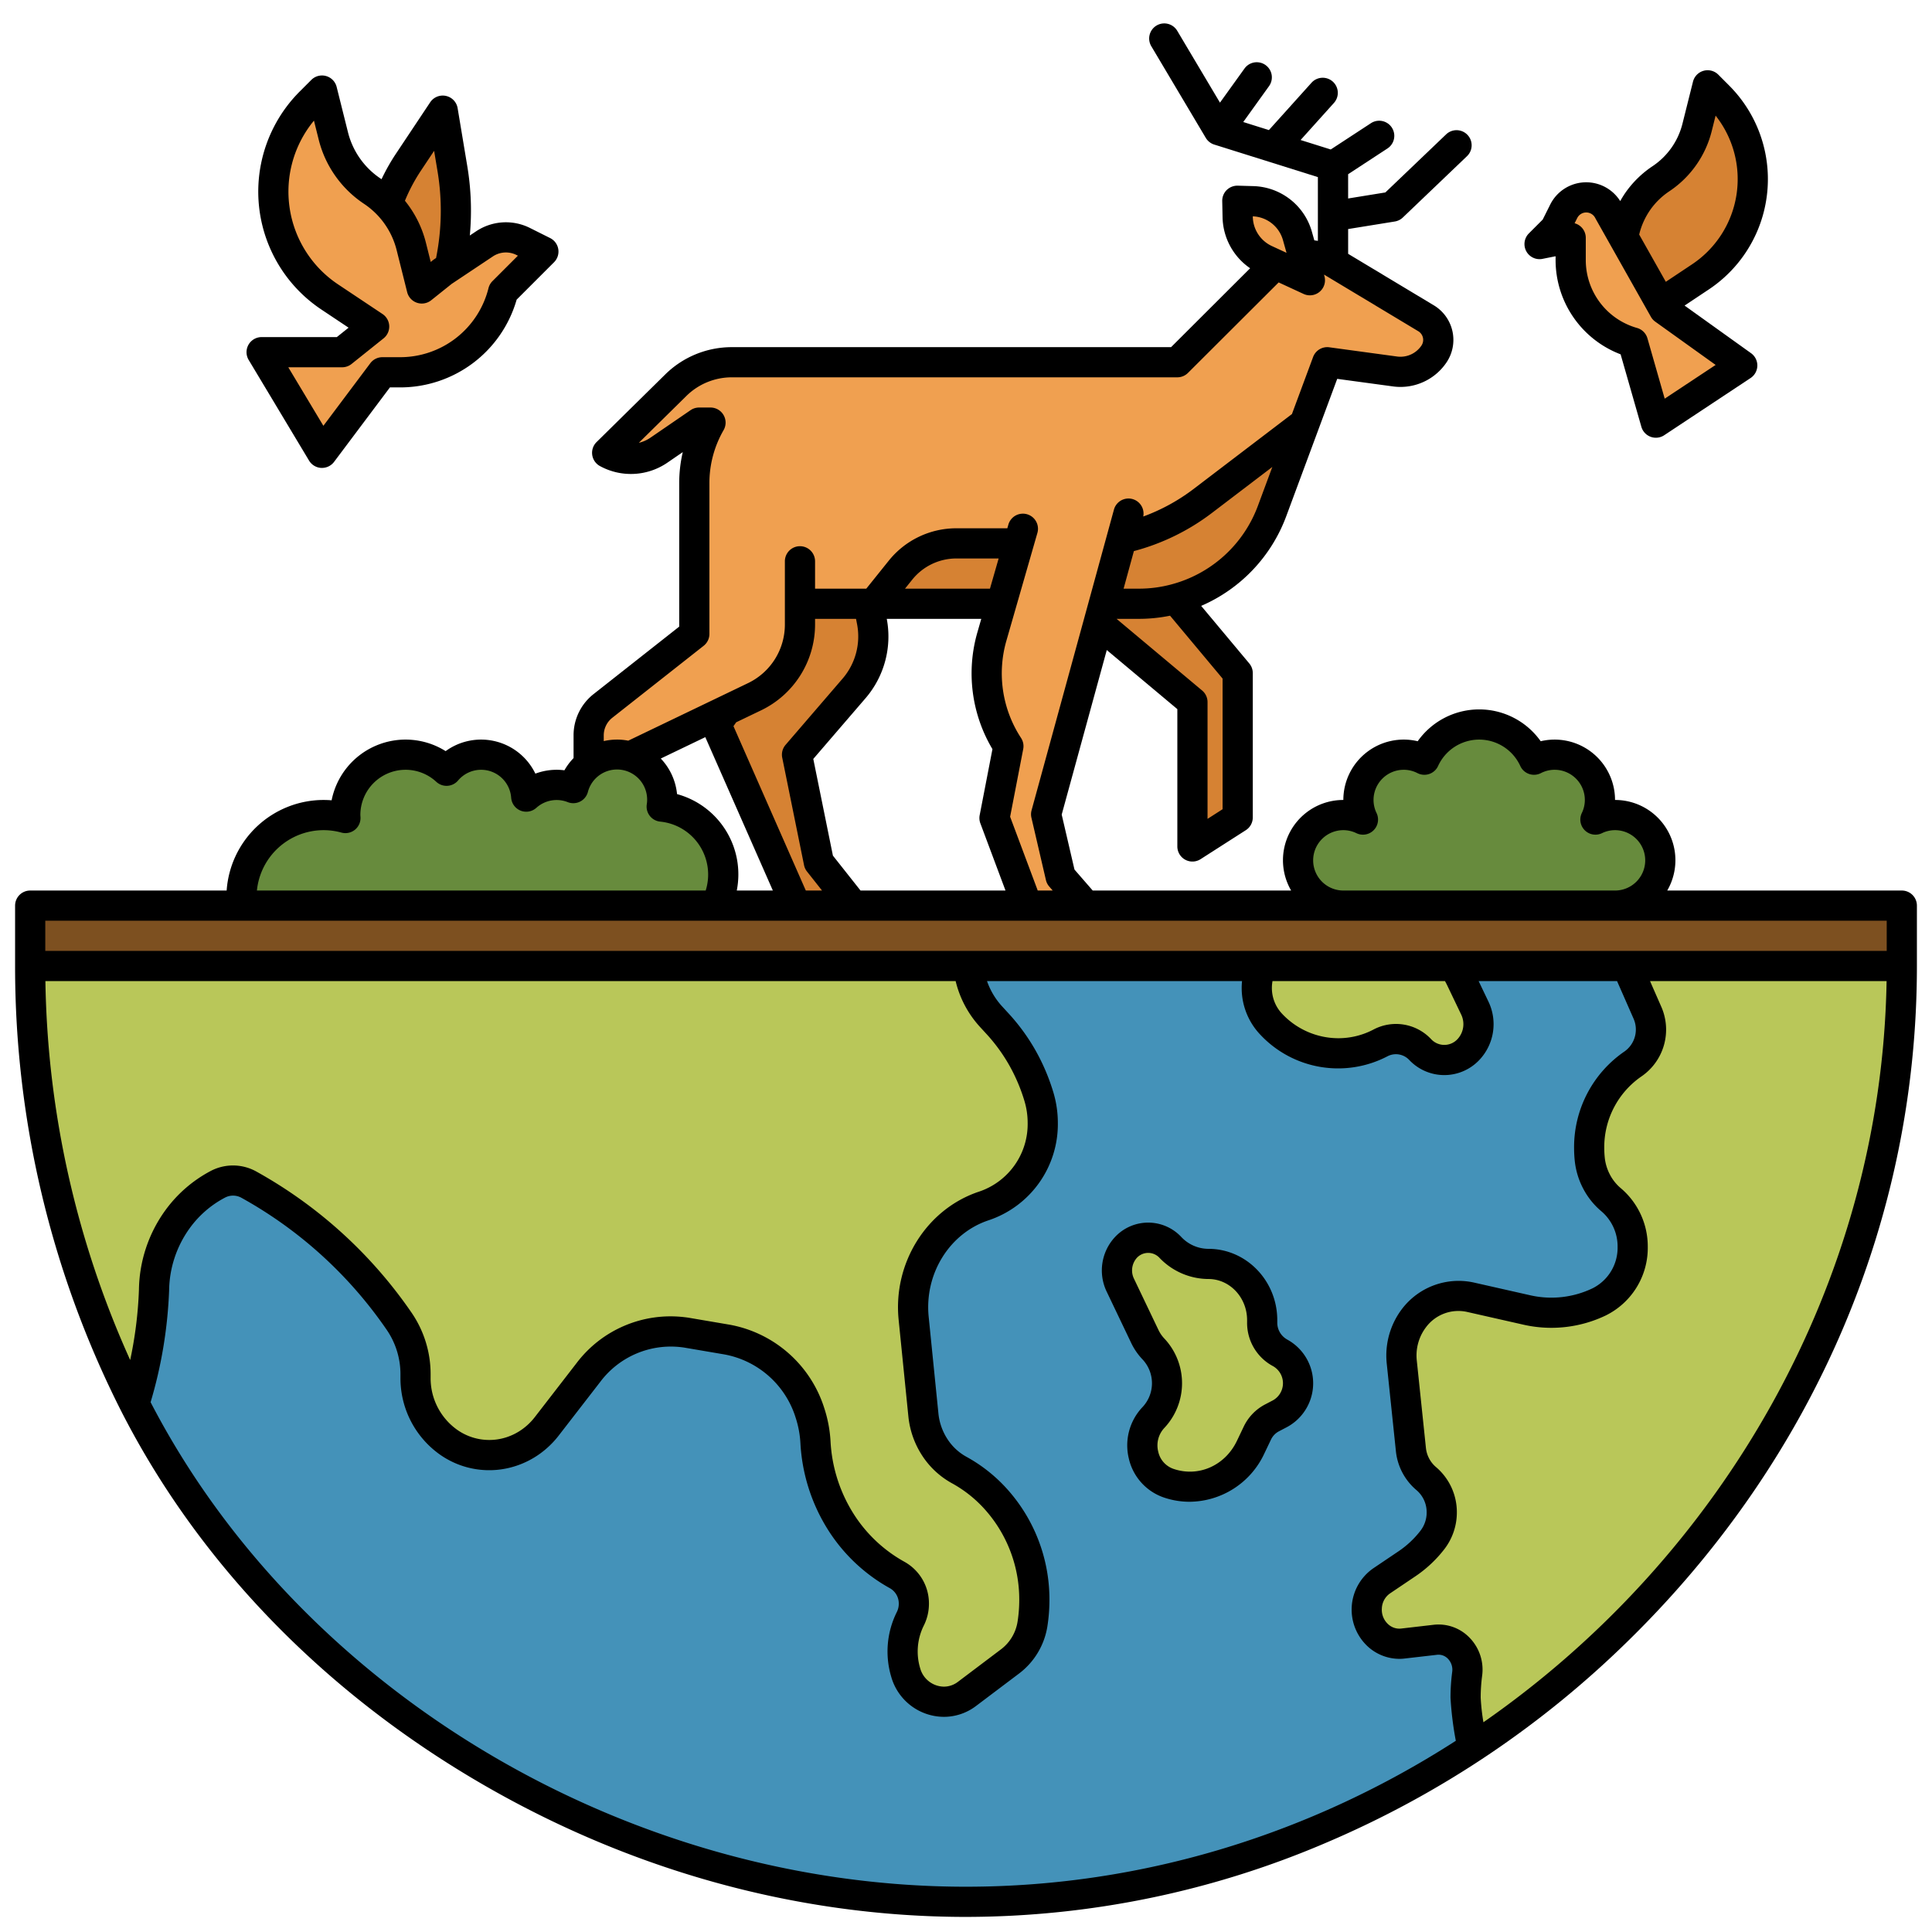
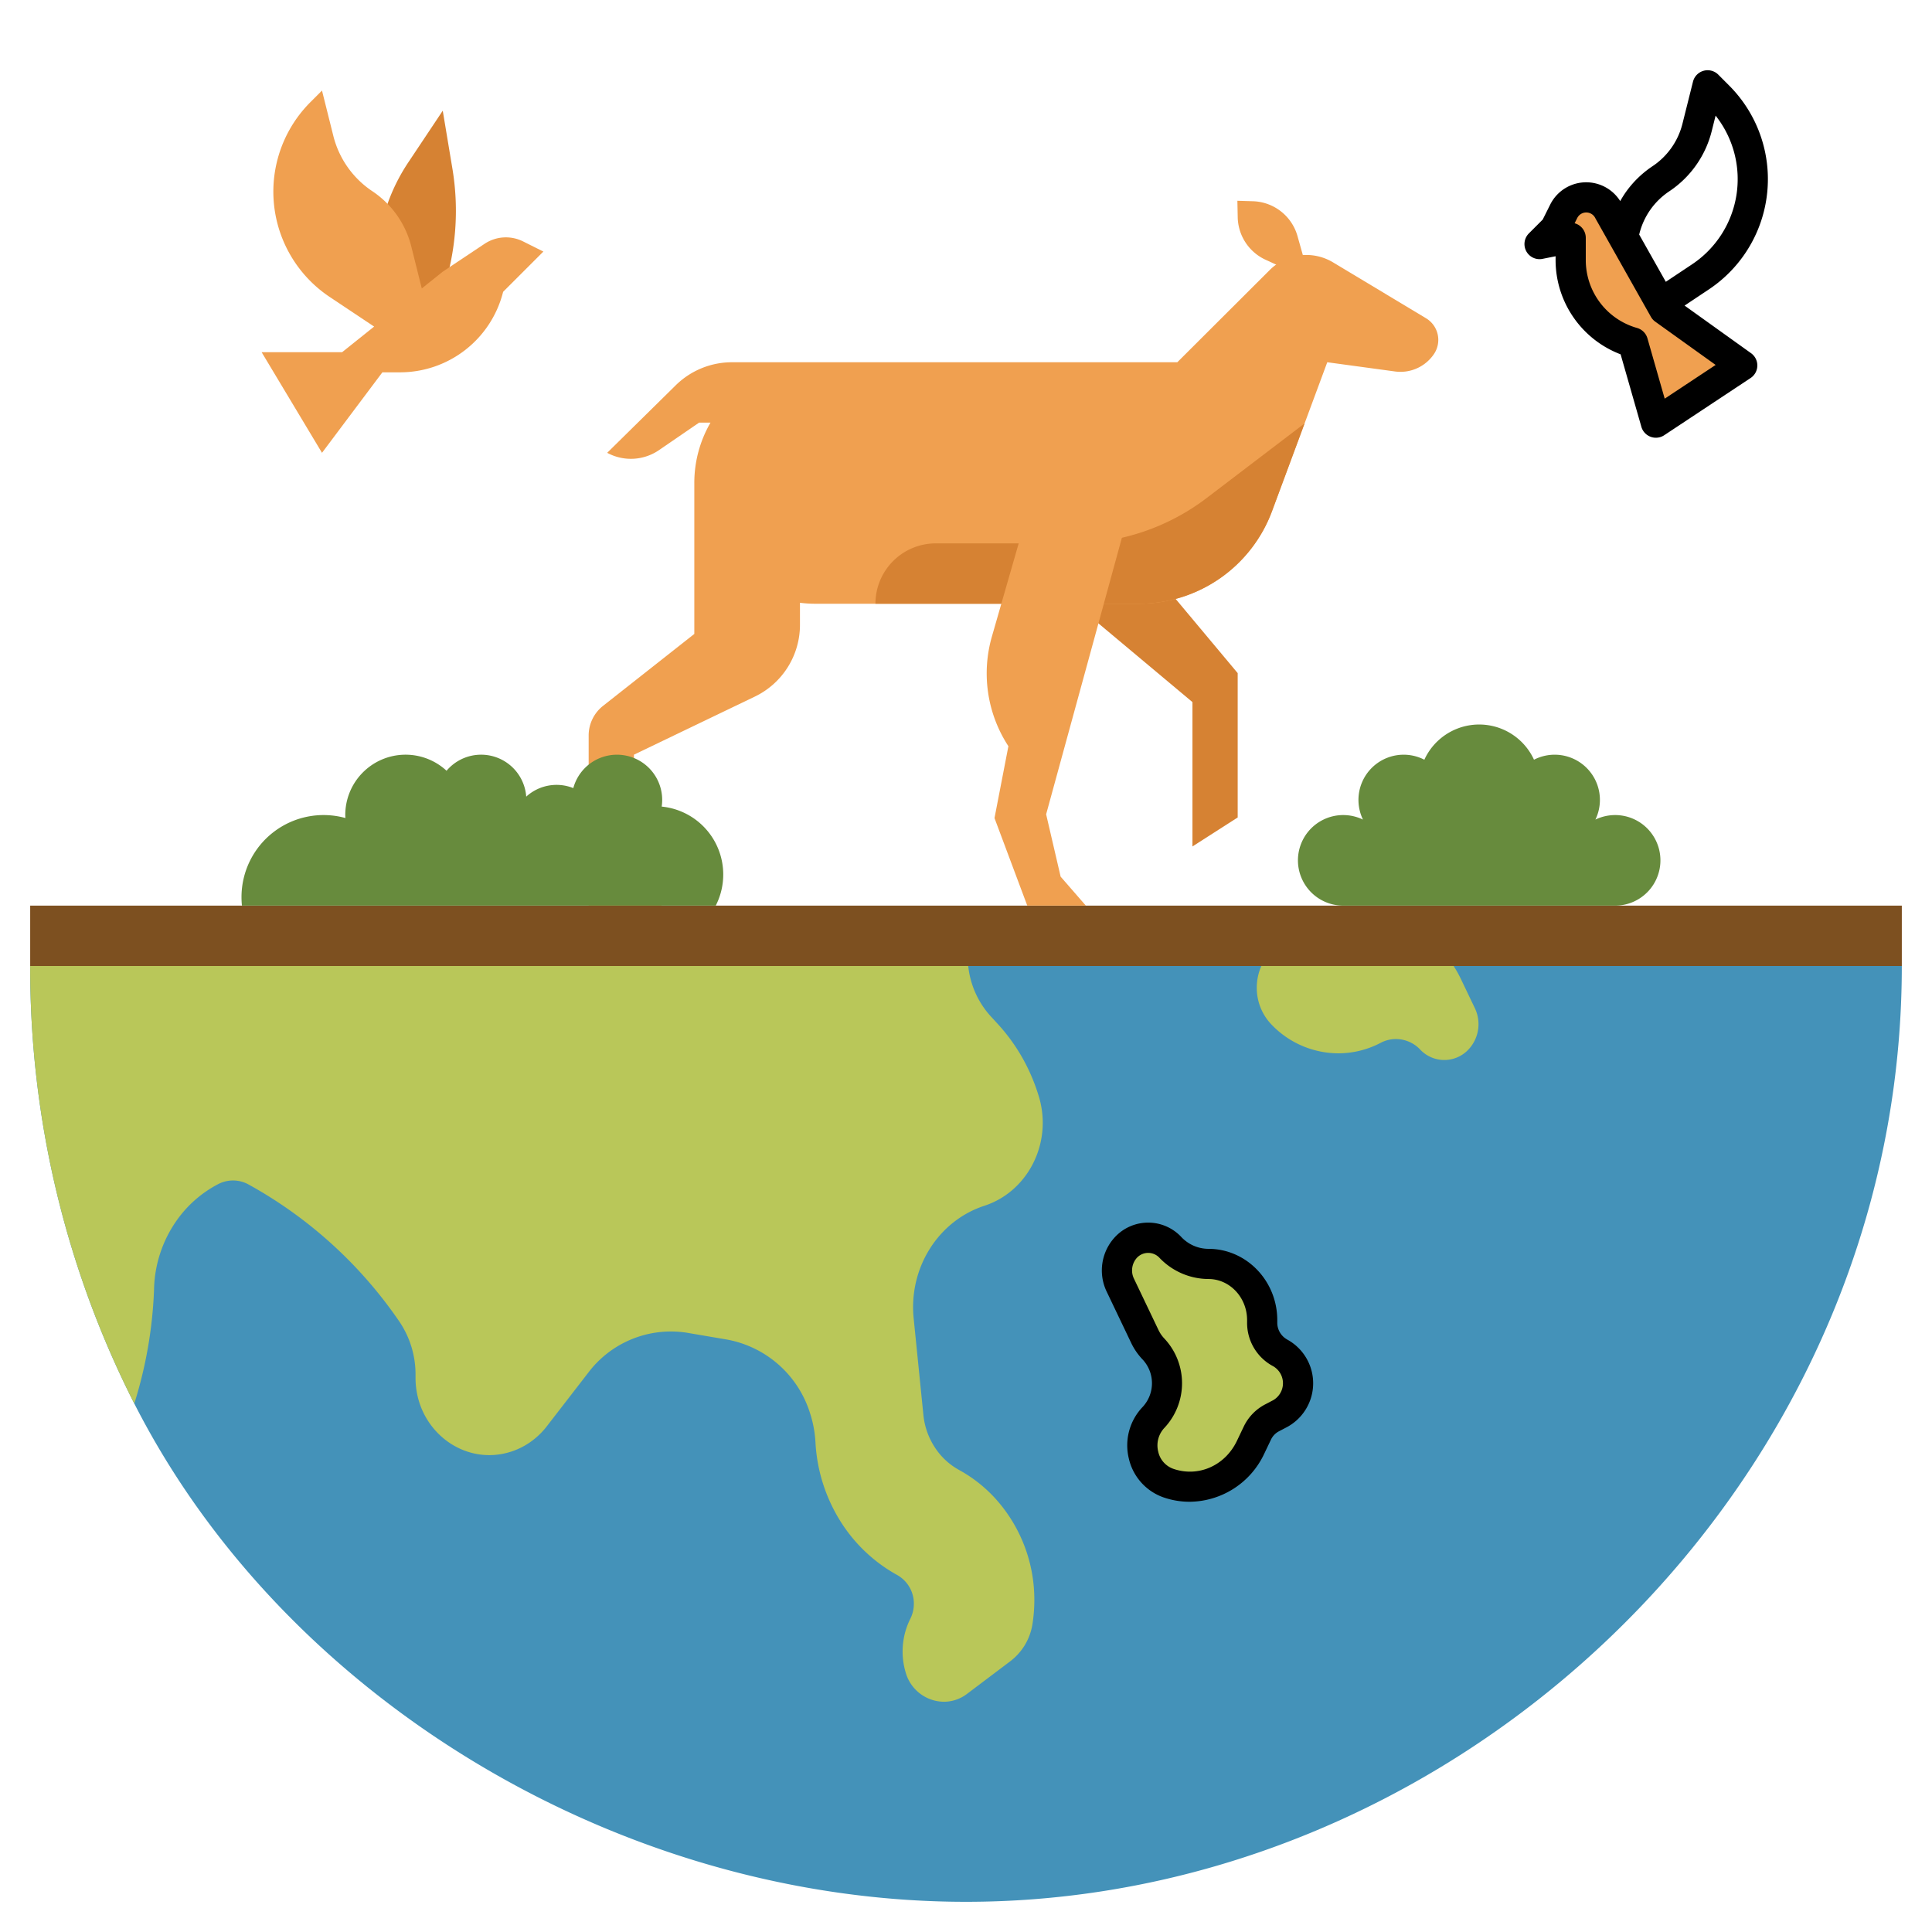
<svg xmlns="http://www.w3.org/2000/svg" viewBox="0 0 512 512" width="512" height="512">
  <g id="filled_outline" data-name="filled outline">
-     <path d="M184,128h40l7.055,36.606a21.253,21.253,0,0,1-4.761,17.885L211.223,200,217,228.476,226.109,240H210.935l-18.86-42.85a10,10,0,0,1,.959-9.76L201,176Z" style="fill:#d68233" />
    <path d="M117.333,77.333h0A67.892,67.892,0,0,0,119.894,44.7l-2.561-15.364-9.135,13.7a49.711,49.711,0,0,0-6.865,39.63h0Z" style="fill:#d68233" />
    <path d="M431.15,256H504c0,86.89-46.89,163.35-114.75,207.63C350.14,489.16,304.07,504,256,504c-91.26,0-180.47-53.5-220.41-132.04A254.97,254.97,0,0,1,8,256H431.15Z" style="fill:#4492b9" />
    <path d="M275.33,290.66a24.183,24.183,0,0,1,1.01,6.88c0,9.83-6.05,18.93-15.49,22.01-12.23,4-20.07,16.48-18.72,29.82l2.58,25.61a19.169,19.169,0,0,0,2.99,8.53,18.057,18.057,0,0,0,6.47,6.05,37.088,37.088,0,0,1,9.54,7.49,39.93,39.93,0,0,1,10.4,27,41.11,41.11,0,0,1-.48,6.25,15.352,15.352,0,0,1-5.87,9.93l-11.48,8.66a10.13,10.13,0,0,1-6.15,2.09,10.63,10.63,0,0,1-10.12-7.77A19.408,19.408,0,0,1,241.24,429a8.8,8.8,0,0,0,.94-3.97,8.667,8.667,0,0,0-4.41-7.63,41.278,41.278,0,0,1-15.25-14.58,43.734,43.734,0,0,1-6.41-20.56,30.308,30.308,0,0,0-1.47-7.84,28.436,28.436,0,0,0-22.02-19.43l-10.4-1.77c-.4-.07-.8-.13-1.2-.17a27.435,27.435,0,0,0-25.09,10.68l-11.04,14.28a20.035,20.035,0,0,1-4.22,4.06,19.134,19.134,0,0,1-5.16,2.61c-12.62,4.12-25.39-5.78-25.39-19.54v-.88a24.939,24.939,0,0,0-4.36-14.14,116.676,116.676,0,0,0-39.91-36.23,8.507,8.507,0,0,0-8.02-.09,30.92,30.92,0,0,0-10.9,9.48,32.887,32.887,0,0,0-6.11,18.59,114.979,114.979,0,0,1-5.23,30.09A254.97,254.97,0,0,1,8,256H256.59a23.434,23.434,0,0,0,6,13.37l1.81,1.97a49.1,49.1,0,0,1,6.54,8.99A50.45,50.45,0,0,1,275.33,290.66Z" style="fill:#b9c759" />
    <path d="M390.86,267.19a9.806,9.806,0,0,1-1.7,10.94,8.768,8.768,0,0,1-12.81,0,8.854,8.854,0,0,0-6.41-2.77,8.664,8.664,0,0,0-4.05,1,24.138,24.138,0,0,1-11.23,2.78,24.584,24.584,0,0,1-17.78-7.71,13.963,13.963,0,0,1-3.82-9.67,14.176,14.176,0,0,1,1.21-5.76h50.96a30.633,30.633,0,0,1,1.93,3.46Z" style="fill:#b9c759" />
-     <path d="M431.15,256H504c0,86.89-46.89,163.35-114.75,207.63-.43-5.55-.85-12.1-.85-13.71a48.085,48.085,0,0,1,.41-6.31,7.847,7.847,0,0,0-8.41-9.05c-3.06.35-6.24.72-8.59.99a7.773,7.773,0,0,1-.97.06,8.4,8.4,0,0,1-5.41-2,9.306,9.306,0,0,1,.73-14.67l6.79-4.58a28.9,28.9,0,0,0,6.7-6.32,11.85,11.85,0,0,0,2.43-7.21,11.719,11.719,0,0,0-4.13-9,11.656,11.656,0,0,1-4.05-7.74l-2.42-23.15a16.659,16.659,0,0,1-.09-1.72,16.338,16.338,0,0,1,3.32-9.89,14.73,14.73,0,0,1,14.97-5.55l15.14,3.42a28.508,28.508,0,0,0,6.36.71,29.026,29.026,0,0,0,12.56-2.87,16.439,16.439,0,0,0,3.2-27.11,15.963,15.963,0,0,1-3.84-4.8,16.507,16.507,0,0,1-1.8-5.97,28.31,28.31,0,0,1-.15-2.9,26.878,26.878,0,0,1,11.63-22.32,11.106,11.106,0,0,0,3.79-13.6Z" style="fill:#b9c759" />
    <path d="M305.683,375.638h0a13.249,13.249,0,0,0,0-18.136h0a12.834,12.834,0,0,1-2.3-3.333l-6.514-13.633a8.965,8.965,0,0,1,1.55-10h0a8.02,8.02,0,0,1,11.706,0l.047.049a13.929,13.929,0,0,0,10.071,4.366h0c7.866,0,14.242,6.673,14.242,14.905v.61a9.052,9.052,0,0,0,4.755,8.051h0a9.194,9.194,0,0,1,0,16.1l-2.19,1.146a8.81,8.81,0,0,0-3.847,4.026l-1.805,3.778a17.7,17.7,0,0,1-21.8,9.449h0C302.53,390.552,300.41,381.156,305.683,375.638Z" style="fill:#b9c759" />
    <rect x="8" y="240" width="496" height="16" style="fill:#7d5020" />
    <path d="M428,240a12,12,0,1,0-5.2-22.8,11.984,11.984,0,0,0-16.275-15.868,15.979,15.979,0,0,0-29.058,0A11.981,11.981,0,0,0,361.2,217.2,12,12,0,1,0,356,240Z" style="fill:#678b3d" />
    <path d="M138.626,63.98a10.194,10.194,0,0,0-10.216.636L117.333,72l-5.555,4.444L109,65.328A24.872,24.872,0,0,0,98.667,50.667h0A24.867,24.867,0,0,1,88.335,36.006L85.333,24l-3.065,3.065A33.546,33.546,0,0,0,87.381,78.7l11.77,7.847-8.484,6.788H69.333l16,26.667,16-21.333h4.677a28.163,28.163,0,0,0,27.323-21.334L144,66.667Z" style="fill:#f0a050" />
-     <path d="M437.692,82l12.946-8.63a31.128,31.128,0,0,0,13.438-31.017h0a31.136,31.136,0,0,0-8.693-16.893l-2.844-2.844-2.785,11.14a23.079,23.079,0,0,1-9.587,13.6h0a23.073,23.073,0,0,0-9.587,13.6L427.8,72.1Z" style="fill:#d68233" />
    <path d="M440.992,82l-14.652-26a6.673,6.673,0,0,0-11.936,0l-2.28,4.56L408,64.678l8.248-1.65v5.958a22.62,22.62,0,0,0,16.5,21.776L438.829,112l22.888-15.156Z" style="fill:#f0a050" />
    <polygon points="274.918 151.653 316.012 186.065 316.012 224.318 328 216.635 328 178.382 305.647 151.653 320 132.447 320 112 290.283 112 274.918 151.653" style="fill:#d68233" />
    <path d="M377.91,84.34,353.27,69.53a13.764,13.764,0,0,0-16.81,2.06L312,96H193.98a21.247,21.247,0,0,0-14.913,6.113L160.913,120h0a13.181,13.181,0,0,0,13.735-.717L185.271,112h3.021A31.835,31.835,0,0,0,184,128v40l-24.189,19.062A10,10,0,0,0,156,194.916V240h19.365L168,224V200l32.033-15.392A21.107,21.107,0,0,0,212,165.582v-5.84a32.184,32.184,0,0,0,4,.258h85.82a37.623,37.623,0,0,0,35.28-24.54l8.63-23.25L351.74,96l17.94,2.44a10.235,10.235,0,0,0,1.46.1,10.716,10.716,0,0,0,8.85-4.68A6.688,6.688,0,0,0,377.91,84.34Z" style="fill:#f0a050" />
    <path d="M345.73,112.21l-8.63,23.25A37.623,37.623,0,0,1,301.82,160H232a16,16,0,0,1,16-16h36.188a58.7,58.7,0,0,0,35.572-12.006Z" style="fill:#d68233" />
    <path d="M189.679,240a18.088,18.088,0,0,0-14.322-26.244,11.987,11.987,0,0,0-23.426-4.9,11.936,11.936,0,0,0-12.476,2.259,11.986,11.986,0,0,0-21.114-6.858A15.982,15.982,0,0,0,91.5,216c0,.265.027.523.04.785A21.749,21.749,0,0,0,64,237.75a22.009,22.009,0,0,0,.115,2.25Z" style="fill:#678b3d" />
    <path d="M327.919,53.206l.088,4.367a12.676,12.676,0,0,0,7.357,11.252l11.779,5.44-3.293-11.7a12.677,12.677,0,0,0-11.838-9.237Z" style="fill:#f0a050" />
    <path d="M271.077,140.129,262.86,168.7a35.274,35.274,0,0,0,4.376,29.051h0l-3.683,19.047L272.236,240h15.523l-6.682-7.682-3.841-16.524,20.729-75.665Z" style="fill:#f0a050" />
    <path d="M341.1,354.975a5.085,5.085,0,0,1-2.609-4.508v-.611c0-10.424-8.183-18.9-18.242-18.9a9.915,9.915,0,0,1-7.226-3.178,12.02,12.02,0,0,0-17.49,0,12.972,12.972,0,0,0-2.267,14.486l6.513,13.634a16.835,16.835,0,0,0,3.013,4.372,9.221,9.221,0,0,1,0,12.608,14.729,14.729,0,0,0-3.63,13.691,14.257,14.257,0,0,0,9.126,10.233,21.085,21.085,0,0,0,6.95,1.18A22.034,22.034,0,0,0,335.012,385.3l1.805-3.779a4.84,4.84,0,0,1,2.093-2.2l2.19-1.147a13.192,13.192,0,0,0,0-23.19Zm-3.709,16.1-2.19,1.147a12.877,12.877,0,0,0-5.6,5.844l-1.806,3.779c-3.151,6.6-10.245,9.705-16.871,7.4a6.214,6.214,0,0,1-3.984-4.552,6.762,6.762,0,0,1,1.637-6.291h0a17.306,17.306,0,0,0,0-23.663A8.778,8.778,0,0,1,307,352.444l-6.514-13.633a5,5,0,0,1,.833-5.51,4.086,4.086,0,0,1,5.969.049,18.047,18.047,0,0,0,12.963,5.6c5.648,0,10.242,4.892,10.242,10.9v.611a12.991,12.991,0,0,0,6.9,11.6,5.2,5.2,0,0,1,0,9.014Z" />
-     <path d="M504,236H441.835A15.971,15.971,0,0,0,428,212a16.005,16.005,0,0,0-19.7-15.567,19.964,19.964,0,0,0-32.594,0A16.005,16.005,0,0,0,356,212a15.971,15.971,0,0,0-13.835,24H289.581l-4.833-5.558-3.387-14.568,11.947-43.608,18.7,15.661V224.32a4,4,0,0,0,6.157,3.368l11.991-7.68A4,4,0,0,0,332,216.64V178.38a4,4,0,0,0-.931-2.566l-12.745-15.248a41.643,41.643,0,0,0,22.526-23.714L354.376,100.4l14.744,2a14.342,14.342,0,0,0,2.02.139,14.7,14.7,0,0,0,12.15-6.419,10.69,10.69,0,0,0-3.319-15.21l-22.7-13.645V60.7L369.64,58.7a4.006,4.006,0,0,0,2.124-1.056l17-16.25a4,4,0,0,0-5.528-5.784L367.134,51l-9.866,1.6V46.164l10.421-6.816a4,4,0,0,0-4.378-6.7l-10.65,6.965-7.992-2.508,8.8-9.783a4,4,0,1,0-5.946-5.351l-11.25,12.5-6.8-2.134,6.831-9.507a4,4,0,1,0-6.5-4.668l-6.5,9.04-11.3-19a4,4,0,1,0-6.876,4.088l14.419,24.251a4,4,0,0,0,2.24,1.772l27.466,8.621v16.9c-.312-.054-.626-.094-.941-.131l-.627-2.229a16.6,16.6,0,0,0-15.574-12.152l-4.093-.117a4.055,4.055,0,0,0-2.93,1.157,4,4,0,0,0-1.183,2.921l.088,4.367A16.784,16.784,0,0,0,331.3,71.089L310.346,92H193.98a25.1,25.1,0,0,0-17.717,7.261L158.1,117.15a4,4,0,0,0,.9,6.366,17.1,17.1,0,0,0,17.91-.937l4.033-2.765A35.984,35.984,0,0,0,180,128v38.06l-22.659,17.852a13.892,13.892,0,0,0-5.341,11V200.9a15.973,15.973,0,0,0-2.422,3.235,16.057,16.057,0,0,0-7.7.887,15.973,15.973,0,0,0-23.778-5.967,19.981,19.981,0,0,0-30.218,13.033Q86.819,212,85.75,212a25.78,25.78,0,0,0-25.684,24H8a4,4,0,0,0-4,4v16A260.627,260.627,0,0,0,32.025,373.773c19.943,39.217,51.918,72.79,92.469,97.09S210.51,508,256,508a242.9,242.9,0,0,0,95.792-19.81,258.844,258.844,0,0,0,80.324-53.976C481.05,386.015,508,322.724,508,256V240A4,4,0,0,0,504,236Zm-156-8a8.009,8.009,0,0,1,8-8,7.92,7.92,0,0,1,3.46.8,4,4,0,0,0,5.339-5.34A7.916,7.916,0,0,1,364,212a8.009,8.009,0,0,1,8-8,7.9,7.9,0,0,1,3.643.886A4,4,0,0,0,381.105,203a11.979,11.979,0,0,1,21.79,0,4,4,0,0,0,5.462,1.886A7.9,7.9,0,0,1,412,204a8.009,8.009,0,0,1,8,8,7.916,7.916,0,0,1-.8,3.459,4,4,0,0,0,5.339,5.34A7.92,7.92,0,0,1,428,220a8,8,0,0,1,0,16H356A8.009,8.009,0,0,1,348,228Zm-24-13.549-3.99,2.557V186.06a4,4,0,0,0-1.432-3.067L295.9,164h5.923a41.4,41.4,0,0,0,8.253-.832L324,179.831Zm-13.488-59.6A33.2,33.2,0,0,1,301.82,156h-4.056l2.727-9.954a59.094,59.094,0,0,0,20.623-10.064l16.066-12.235-3.83,10.322A33.633,33.633,0,0,1,310.512,154.85ZM340,63.643,340.942,67l-3.9-1.8a8.723,8.723,0,0,1-5.035-7.7l0-.168A8.639,8.639,0,0,1,340,63.643ZM162.286,190.2l24.19-19.059A4,4,0,0,0,188,168V128a28.027,28.027,0,0,1,3.754-14,4,4,0,0,0-3.464-6h-3.02a4,4,0,0,0-2.262.7l-10.621,7.281a9.2,9.2,0,0,1-3.093,1.373l12.582-12.4a17.155,17.155,0,0,1,12.1-4.96H312a4,4,0,0,0,2.826-1.169L338.86,74.845l6.6,3.051a4,4,0,0,0,5.529-4.713l-.115-.407c.11.061.222.118.33.183l24.64,14.809a2.687,2.687,0,0,1,.836,3.839,6.707,6.707,0,0,1-5.545,2.933,6.361,6.361,0,0,1-.921-.063l-17.94-2.441a4,4,0,0,0-4.289,2.573l-5.609,15.119L316.264,129.62a50.989,50.989,0,0,1-13.291,7.26,3.991,3.991,0,0,0-7.764-1.831l-21.832,79.688a4.01,4.01,0,0,0-.038,1.962l3.842,16.524a3.993,3.993,0,0,0,.878,1.719l.92,1.058H275.01l-7.316-19.553,3.469-17.941a4,4,0,0,0-.58-2.947,31.25,31.25,0,0,1-3.878-25.758l8.216-28.567a4,4,0,0,0-7.689-2.211l-.28.977H253.48a22.96,22.96,0,0,0-17.989,8.636L229.578,156H216v-7.25a4,4,0,0,0-8,0v16.83a17.209,17.209,0,0,1-9.7,15.425l-31.8,15.278a15.832,15.832,0,0,0-6.5.113V194.91A5.945,5.945,0,0,1,162.286,190.2ZM228.047,236l-7.317-9.251-5.2-25.625L229.32,185.1A25.081,25.081,0,0,0,235,164h25.047l-1.033,3.59a39.247,39.247,0,0,0,3.994,30.94l-3.384,17.5a4,4,0,0,0,.181,2.16L266.468,236Zm-48.622-25.555a15.945,15.945,0,0,0-4.311-9.426l11.8-5.669,17.9,40.65h-9.563a22.045,22.045,0,0,0-15.821-25.555Zm14.953-18,.722-1.031,6.663-3.2A25.252,25.252,0,0,0,216,165.58V164h10.858l.265,1.369a17.133,17.133,0,0,1-3.865,14.512l-15.07,17.51a4,4,0,0,0-.888,3.405l5.78,28.48a4.008,4.008,0,0,0,.782,1.686L217.847,236h-4.3ZM262.35,156H239.837l1.892-2.356A15,15,0,0,1,253.48,148h11.171ZM85.75,220a17.8,17.8,0,0,1,4.728.642,4,4,0,0,0,5.057-4.05l-.021-.346c-.006-.082-.014-.163-.014-.246a11.982,11.982,0,0,1,20.127-8.806,4,4,0,0,0,5.767-.354,7.986,7.986,0,0,1,14.072,4.566,4,4,0,0,0,6.674,2.673,8.03,8.03,0,0,1,8.31-1.508,4,4,0,0,0,5.341-2.668,7.983,7.983,0,0,1,15.609,3.271,4,4,0,0,0,3.569,4.563A14.1,14.1,0,0,1,187.017,236H68.085A17.775,17.775,0,0,1,85.75,220ZM12,244H500v8H12Zm371.552,17.187,3.7,7.725a5.847,5.847,0,0,1-.98,6.453,4.771,4.771,0,0,1-7.029,0,12.763,12.763,0,0,0-15.207-2.549,20.015,20.015,0,0,1-9.374,2.323,20.483,20.483,0,0,1-14.888-6.473,9.932,9.932,0,0,1-2.712-6.907,10.362,10.362,0,0,1,.163-1.76H382.94C383.151,260.393,383.362,260.786,383.552,261.187ZM253.255,260a27.472,27.472,0,0,0,6.39,12.076l1.81,1.971a45.121,45.121,0,0,1,6,8.246,46.6,46.6,0,0,1,4.041,9.5,20.2,20.2,0,0,1,.844,5.742,18.882,18.882,0,0,1-12.734,18.208c-13.965,4.567-22.989,18.877-21.456,34.023l2.58,25.608a23.245,23.245,0,0,0,3.609,10.3,22.128,22.128,0,0,0,7.912,7.39,33.068,33.068,0,0,1,8.514,6.688,35.747,35.747,0,0,1,9.345,24.293,37.144,37.144,0,0,1-.433,5.636,11.418,11.418,0,0,1-4.326,7.351L253.865,445.7a6.149,6.149,0,0,1-3.735,1.28,6.627,6.627,0,0,1-6.285-4.907,15.409,15.409,0,0,1,.967-11.273,12.882,12.882,0,0,0,1.368-5.77,12.627,12.627,0,0,0-6.487-11.136,37.407,37.407,0,0,1-13.769-13.174,39.83,39.83,0,0,1-5.82-18.68,34.277,34.277,0,0,0-1.663-8.867,32.369,32.369,0,0,0-25.149-22.126L182.9,349.278c-.5-.086-.99-.159-1.392-.2a31.242,31.242,0,0,0-28.745,12.2l-11.044,14.284a15.947,15.947,0,0,1-3.366,3.239,15.139,15.139,0,0,1-4.087,2.07,14.752,14.752,0,0,1-13.368-2.148,16.768,16.768,0,0,1-6.781-13.589v-.88a28.769,28.769,0,0,0-5.065-16.408,121.257,121.257,0,0,0-41.276-37.466,12.726,12.726,0,0,0-11.787-.139,35.1,35.1,0,0,0-12.314,10.7A36.735,36.735,0,0,0,36.82,341.8,107.45,107.45,0,0,1,34.5,360.422,253.167,253.167,0,0,1,12.032,260ZM256,500c-89.639,0-176.247-51.537-216.089-128.4a119.611,119.611,0,0,0,4.908-29.658,28.76,28.76,0,0,1,5.362-16.328,27.065,27.065,0,0,1,9.5-8.262,4.577,4.577,0,0,1,4.251.047,113.221,113.221,0,0,1,38.539,35,20.794,20.794,0,0,1,3.654,11.869v.88A24.789,24.789,0,0,0,116.2,385.2a22.659,22.659,0,0,0,20.54,3.28,23.131,23.131,0,0,0,6.254-3.16,24,24,0,0,0,5.058-4.868L159.1,366.175a23.373,23.373,0,0,1,21.526-9.145c.3.031.61.078.927.133l10.4,1.771a24.392,24.392,0,0,1,18.893,16.741,26.311,26.311,0,0,1,1.274,6.8,47.845,47.845,0,0,0,7,22.442,45.413,45.413,0,0,0,16.737,15.99,4.639,4.639,0,0,1,2.327,4.119,4.8,4.8,0,0,1-.517,2.181,23.409,23.409,0,0,0-1.487,17.141A14.58,14.58,0,0,0,250.13,454.98a14.075,14.075,0,0,0,8.558-2.9l11.475-8.655a19.482,19.482,0,0,0,7.42-12.52,45.117,45.117,0,0,0,.527-6.858,43.724,43.724,0,0,0-11.452-29.7,41.029,41.029,0,0,0-10.563-8.293,14.106,14.106,0,0,1-5.04-4.722,15.223,15.223,0,0,1-2.365-6.752l-2.581-25.611c-1.157-11.436,5.565-22.208,15.982-25.615A26.86,26.86,0,0,0,280.34,297.54a28.189,28.189,0,0,0-1.177-8.023,54.582,54.582,0,0,0-4.745-11.162,53.1,53.1,0,0,0-7.073-9.721l-1.809-1.97A19.276,19.276,0,0,1,261.57,260h67.582c-.056.585-.092,1.172-.092,1.76a17.9,17.9,0,0,0,4.929,12.434,28.253,28.253,0,0,0,33.768,5.7,4.847,4.847,0,0,1,5.7,1,12.768,12.768,0,0,0,18.589,0,13.811,13.811,0,0,0,2.42-15.433L391.853,260h36.685l4.367,9.943a7.12,7.12,0,0,1-2.361,8.68A30.759,30.759,0,0,0,417.15,304.26a32.766,32.766,0,0,0,.171,3.313,20.443,20.443,0,0,0,2.237,7.415,19.842,19.842,0,0,0,4.808,6,12.239,12.239,0,0,1,4.314,9.418,12.023,12.023,0,0,1-6.67,11.024A25.248,25.248,0,0,1,405.7,343.3l-15.134-3.419a18.842,18.842,0,0,0-19.038,7.025,20.416,20.416,0,0,0-4.139,12.315,21.111,21.111,0,0,0,.111,2.136l2.419,23.14a15.571,15.571,0,0,0,5.462,10.4,7.689,7.689,0,0,1,2.7,5.934,7.9,7.9,0,0,1-1.6,4.772,24.907,24.907,0,0,1-5.766,5.442l-6.787,4.578a13.306,13.306,0,0,0-1.066,21.053,12.454,12.454,0,0,0,7.98,2.935,11.426,11.426,0,0,0,1.426-.087l8.583-.989a3.426,3.426,0,0,1,2.864,1.052,4.176,4.176,0,0,1,1.132,3.5,52.17,52.17,0,0,0-.445,6.834,87.48,87.48,0,0,0,1.406,11.406C347.937,485.716,303.282,500,256,500Zm137.122-43.583a55.83,55.83,0,0,1-.722-6.5,44.235,44.235,0,0,1,.376-5.787,12.127,12.127,0,0,0-3.354-10.152,11.419,11.419,0,0,0-9.477-3.395l-8.632,1a4.345,4.345,0,0,1-3.308-1.031,5.178,5.178,0,0,1-1.8-4.3,5.066,5.066,0,0,1,2.19-4l6.8-4.585a32.924,32.924,0,0,0,7.633-7.2,15.944,15.944,0,0,0,3.253-9.641,15.659,15.659,0,0,0-5.554-12.059,7.721,7.721,0,0,1-2.648-5.1l-2.42-23.146a12.9,12.9,0,0,1-.068-1.308,12.364,12.364,0,0,1,2.494-7.456,10.694,10.694,0,0,1,10.915-4.082L403.93,351.1a33.374,33.374,0,0,0,21.545-2.455,19.962,19.962,0,0,0,11.2-18.235,20.222,20.222,0,0,0-7.164-15.541,11.854,11.854,0,0,1-2.873-3.6,12.457,12.457,0,0,1-1.364-4.52,24.353,24.353,0,0,1-.129-2.491,22.773,22.773,0,0,1,9.87-19.006,15.032,15.032,0,0,0,5.212-18.523L437.275,260h62.691C498.6,340.307,456.108,412.641,393.122,456.417Z" />
-     <path d="M81.9,122.058A4,4,0,0,0,85.127,124c.069,0,.138,0,.207,0a4,4,0,0,0,3.2-1.6l14.8-19.734h2.677a32.115,32.115,0,0,0,30.908-23.261l9.911-9.911a4,4,0,0,0-1.04-6.406L140.415,60.4h0a14.232,14.232,0,0,0-14.223.886l-1.686,1.124a71.522,71.522,0,0,0-.669-18.368l-2.56-15.37A4,4,0,0,0,114,27.113l-9.129,13.708a53.724,53.724,0,0,0-3.764,6.673c-.075-.051-.147-.106-.223-.156a20.832,20.832,0,0,1-8.67-12.3l-3-12.006a4,4,0,0,0-6.709-1.859L79.44,24.236a37.547,37.547,0,0,0,5.723,57.79l7.218,4.813-3.118,2.494H69.333a4,4,0,0,0-3.43,6.058Zm33.145-82.084.9,5.385a63.562,63.562,0,0,1-.382,23.014l-.448.3c-.1.064-.19.133-.28.2l-.689.55-1.267-5.069A28.822,28.822,0,0,0,107.312,53.2a45.821,45.821,0,0,1,4.217-7.947ZM90.667,97.333a4.006,4.006,0,0,0,2.5-.877l8.484-6.788a4,4,0,0,0-.28-6.451L89.6,75.37a29.551,29.551,0,0,1-6.4-43.4l1.251,5A28.812,28.812,0,0,0,96.448,54a20.826,20.826,0,0,1,8.67,12.3L107.9,77.415a4,4,0,0,0,6.379,2.152l5.421-4.336,10.931-7.288a6.213,6.213,0,0,1,6.21-.385l.409.2-6.742,6.743a4,4,0,0,0-1.052,1.858,24.128,24.128,0,0,1-23.443,18.3h-4.677a4,4,0,0,0-3.2,1.6L85.7,112.841,76.4,97.333Z" />
    <path d="M408.784,68.6l3.464-.693v1.079A26.731,26.731,0,0,0,429.48,93.9l5.5,19.206a4,4,0,0,0,6.054,2.233l22.887-15.155a4,4,0,0,0,.121-6.587l-17.61-12.615L452.86,76.7a35.109,35.109,0,0,0,5.353-54.06l-2.839-2.85a4,4,0,0,0-6.714,1.852l-2.791,11.142a19.066,19.066,0,0,1-7.914,11.249,27.088,27.088,0,0,0-7.13,6.933,27.385,27.385,0,0,0-1.451,2.325,10.65,10.65,0,0,0-18.548.917l-1.99,3.98-3.665,3.665a4,4,0,0,0,3.613,6.75Zm28.58-13.028a19.112,19.112,0,0,1,5.03-4.886A27.055,27.055,0,0,0,453.63,34.722l1.022-4.08a27.123,27.123,0,0,1-6.23,39.4L441.46,74.68,434.4,62.158l.055-.221A19.235,19.235,0,0,1,437.364,55.572Zm-19.383,2.211a2.673,2.673,0,0,1,4.781,0c.03.06.06.118.093.176l14.652,26a3.993,3.993,0,0,0,1.155,1.288l16,11.465-13.5,8.936L436.589,89.66a4,4,0,0,0-2.762-2.749,18.687,18.687,0,0,1-13.579-17.925V63.028a4,4,0,0,0-2.958-3.862Z" />
  </g>
</svg>